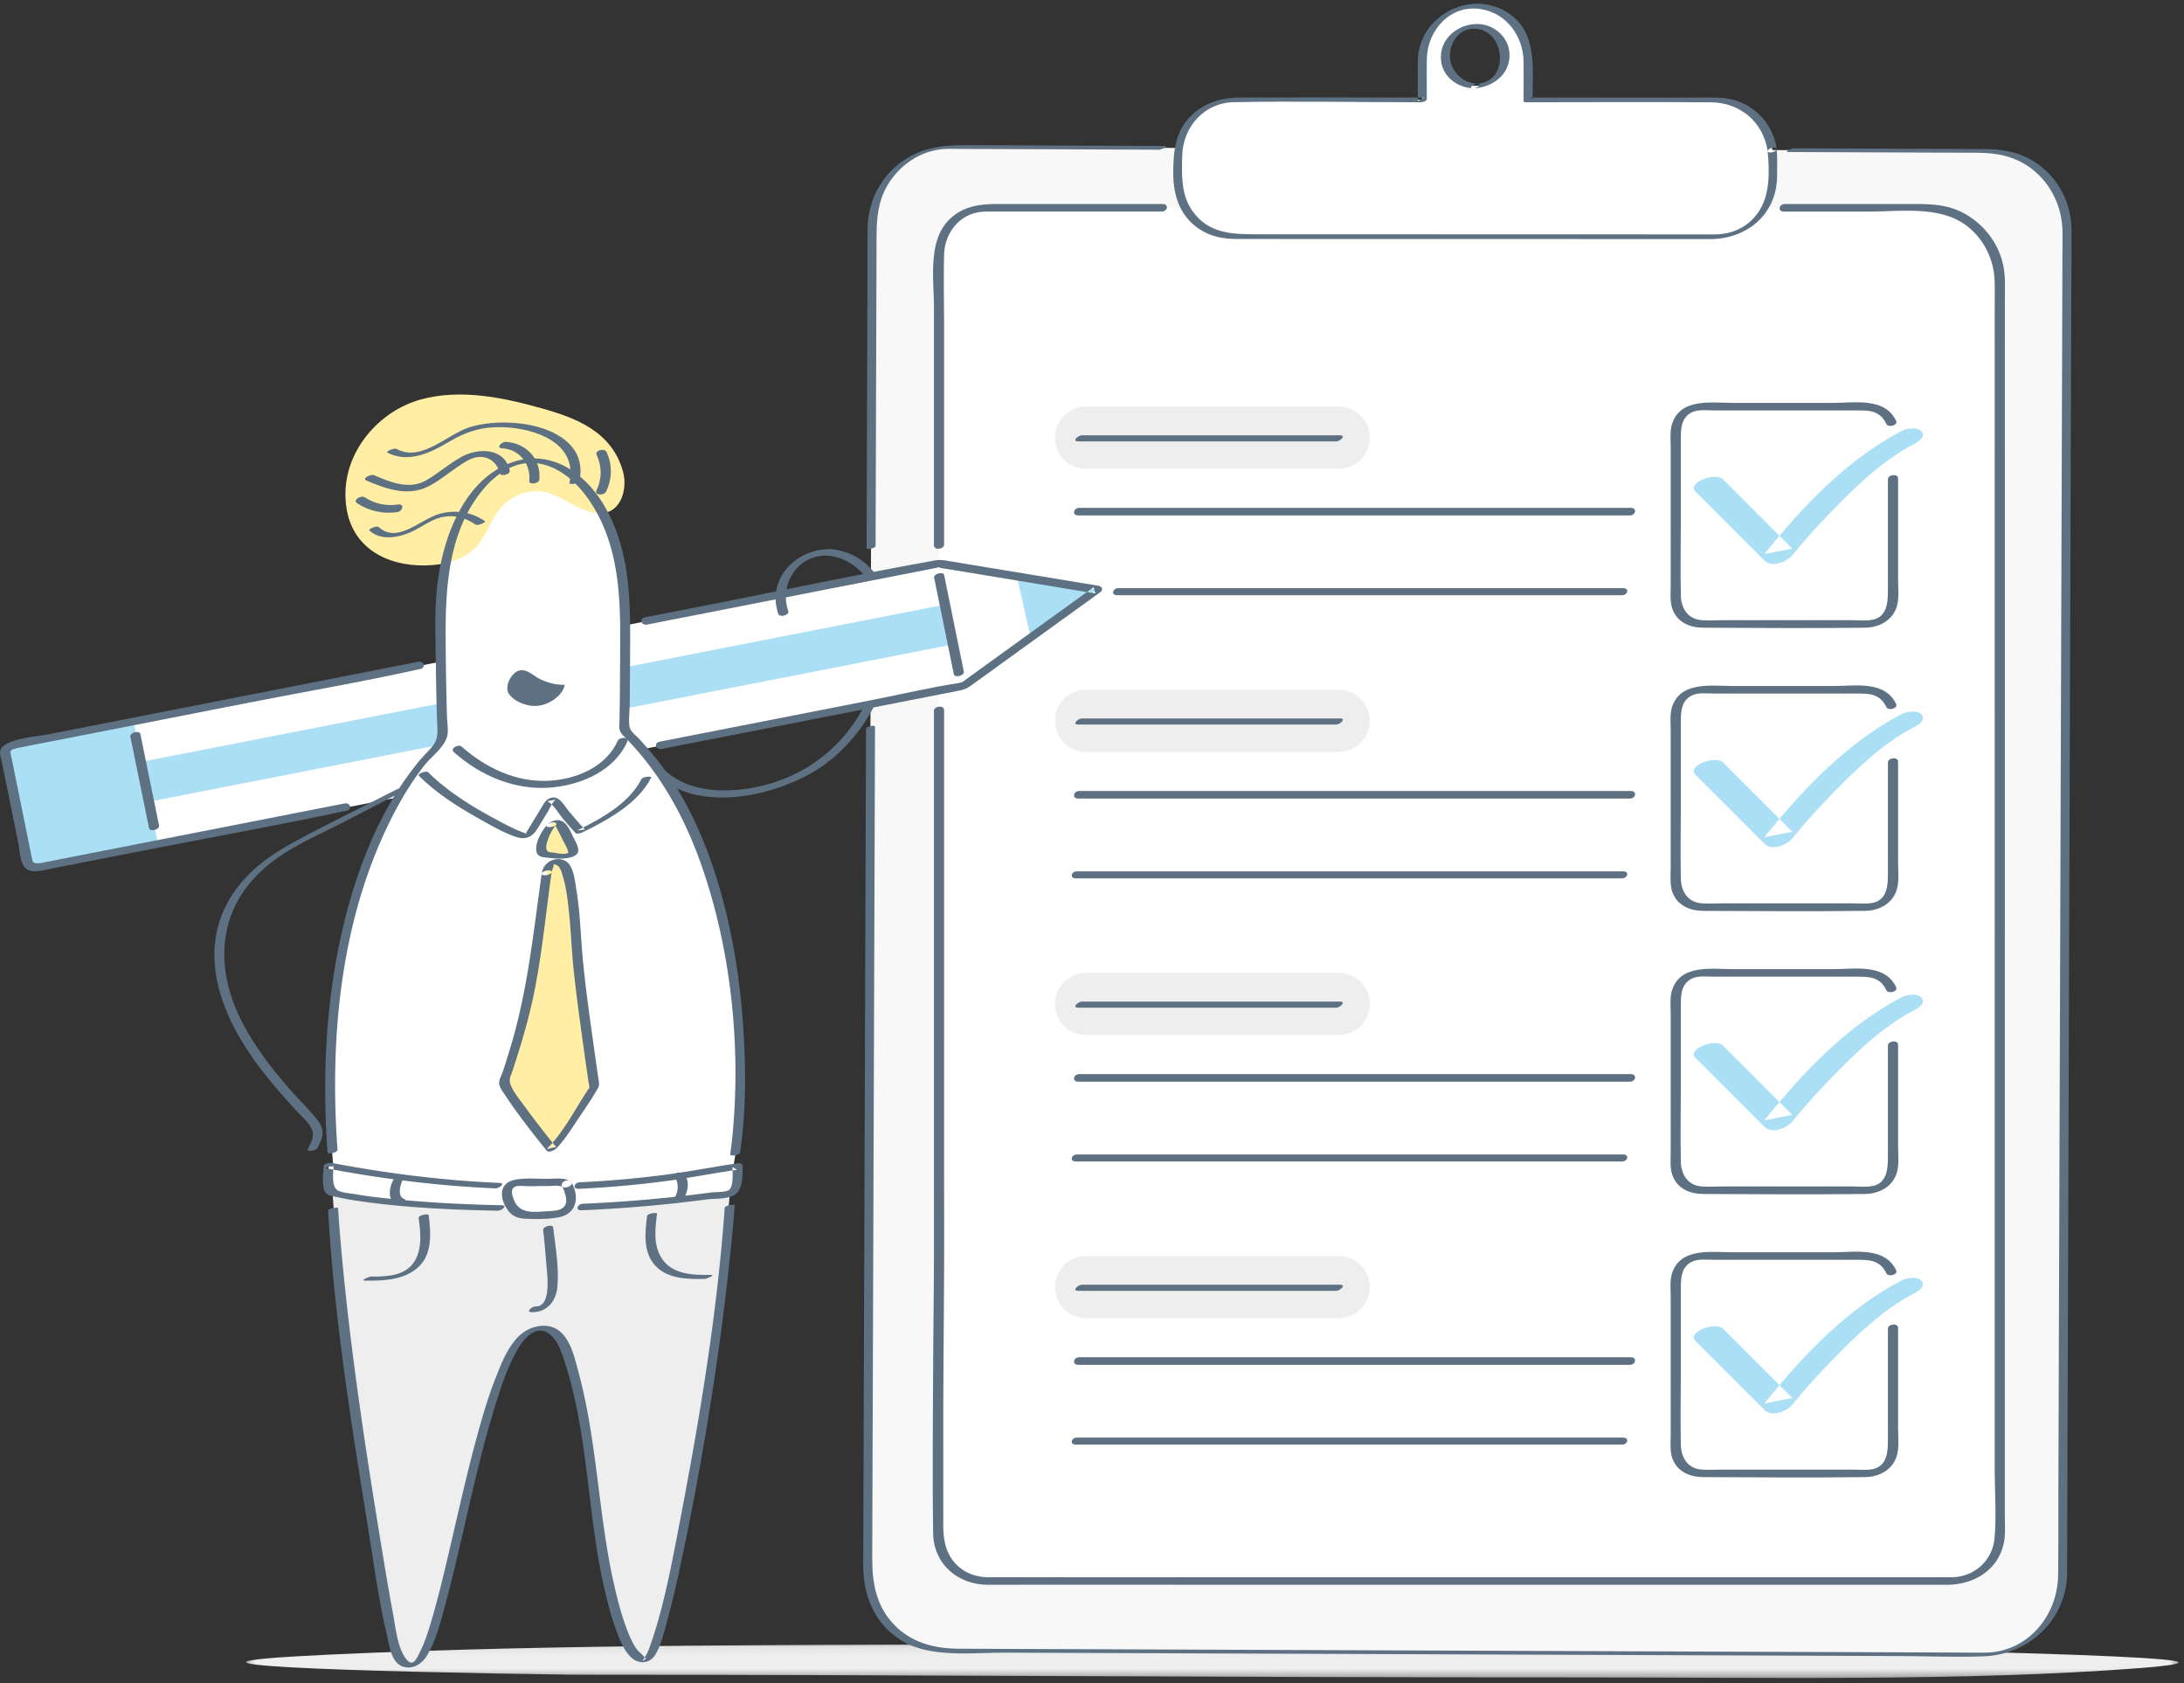
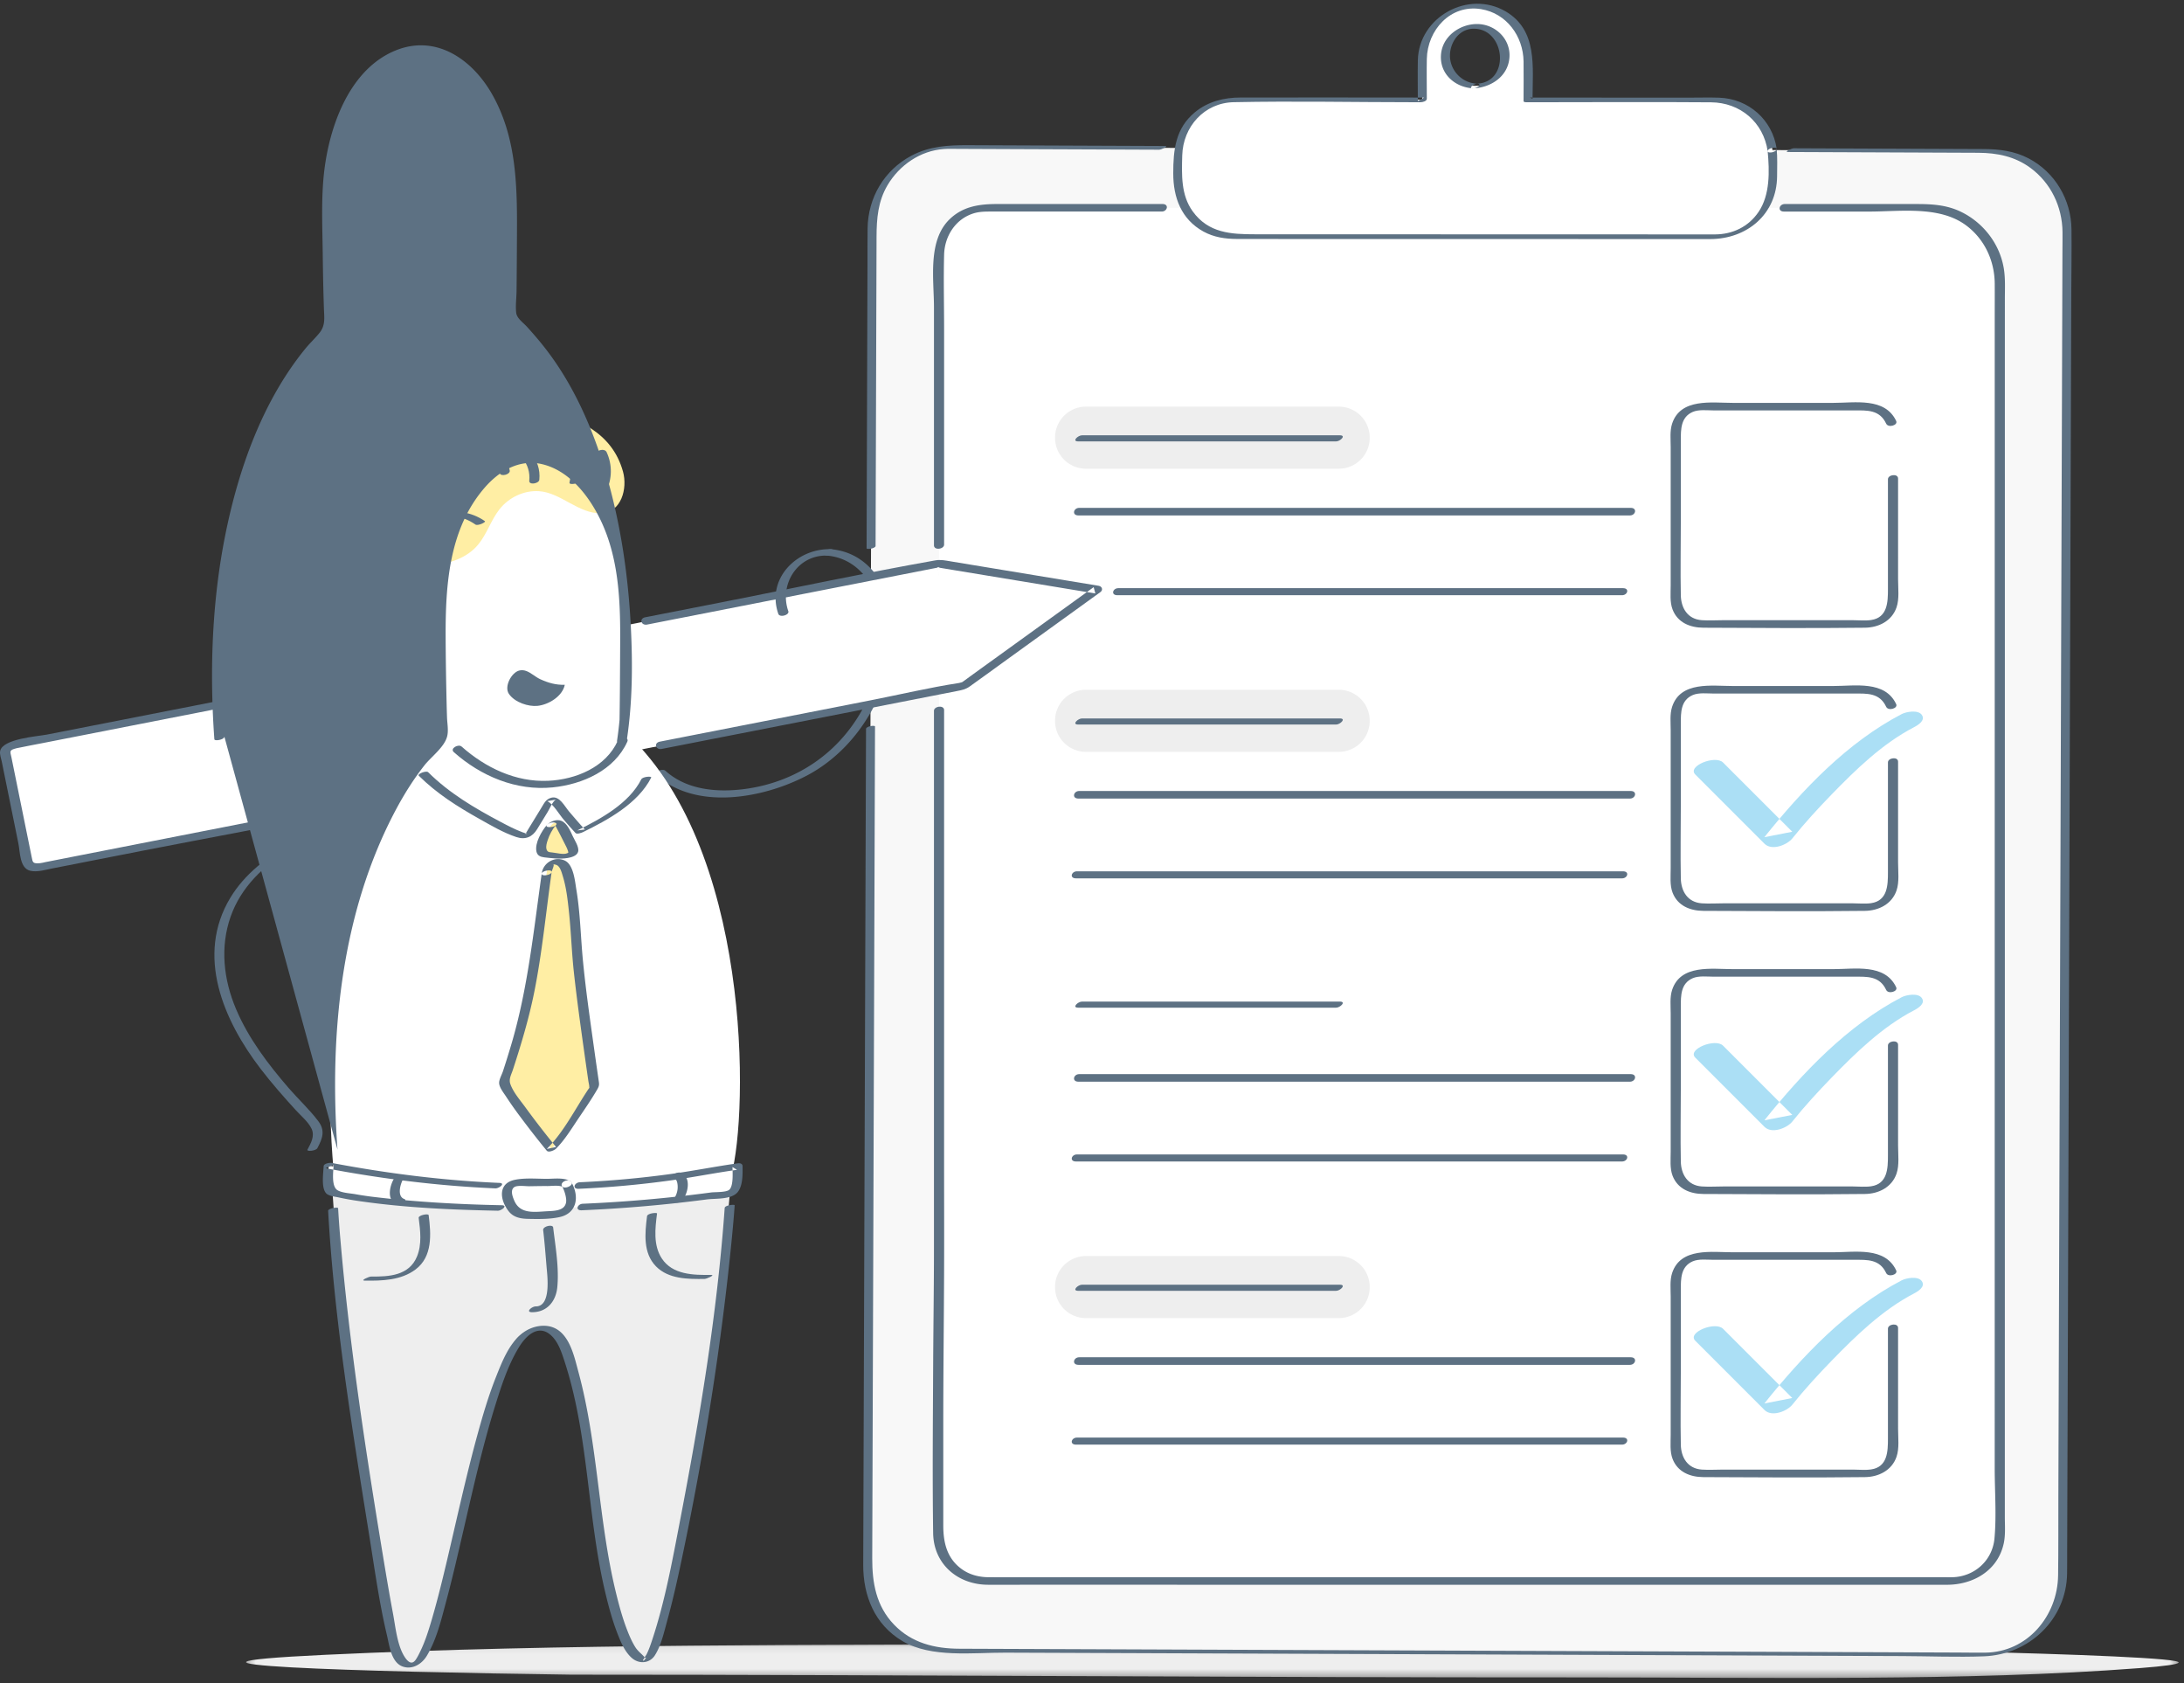
<svg xmlns="http://www.w3.org/2000/svg" xmlns:xlink="http://www.w3.org/1999/xlink" width="292" height="225" viewBox="0 0 292 225">
  <rect x="0" y="0" width="292" height="225" fill="#333333" stroke="none" />
  <defs>
    <path id="a" d="M.263.08h258.4V4.7H.262z" />
  </defs>
  <g fill="none" fill-rule="evenodd">
    <g transform="translate(32.632 219.587)">
      <mask id="b" fill="#fff">
        <use xlink:href="#a" />
      </mask>
      <path fill="#EEE" d="M258.645 2.66c-.21.217-1.785.454-5.108.712-23.302 1.805-50.821 1.245-74.778 1.255-45.01.019-90.024-.37-134.992-.37-28.065-.381-60.723-1.337-32.935-2.655C42.447.103 76.743.324 108.722.148c28.972-.159 57.965-.043 86.91.348 4.904.067 64.18.947 63.013 2.163" mask="url(#b)" />
    </g>
    <path fill="#F8F8F8" d="M197.233 11.498a3.986 3.986 0 1 1 .002-7.972 3.986 3.986 0 0 1-.002 7.972m68.562 8.678l-28.854-.118a7.603 7.603 0 0 0-7.546-6.695l-25.095-.006.002-5.466a7.067 7.067 0 0 0-14.135-.004l-.002 5.466-25.095-.007a7.605 7.605 0 0 0-7.514 6.425l-30.32-.124c-5.854-.02-10.617 4.708-10.638 10.562l-.588 179.772c-.021 5.854 4.707 10.617 10.561 10.638l138.558.529c5.855.021 10.617-4.708 10.639-10.562l.588-179.771c.021-5.855-4.707-10.617-10.561-10.639" />
    <path fill="#5D7183" d="M155.761 19.513l-16.675-.068-9.601-.04c-2.66-.01-5.209.12-7.633 1.409-3.64 1.933-5.796 5.61-5.855 9.704-.025 1.706-.011 3.414-.016 5.12l-.068 21.662-.05 15.987c0 .2 1.2.03 1.202-.322l.107-34.085.022-7.237c.008-2.416.189-4.724 1.464-6.883 1.589-2.69 4.396-4.623 7.546-4.841.61-.043 1.227-.02 1.837-.018l8.394.035 18.549.075c.261.001 1.362-.496.777-.498M115.787 97.425c-.015 4.274-.03 8.548-.043 12.821l-.101 30.116-.118 35.02-.09 27.015-.023 6.768c-.014 4.137 1.536 8 5.249 10.193 3.847 2.273 9.449 1.525 13.757 1.541l25.095.096 33.876.13 34.36.13 26.548.102c3.645.014 7.319.168 10.962.032 6.042-.227 11.01-4.93 11.11-11.045.017-1.019.007-2.04.01-3.059l.056-17.321.093-28.164.111-34.084.115-35.08.102-31.152.073-22.365c.01-2.821.06-5.645.028-8.466-.045-3.956-2.201-7.635-5.73-9.48-1.898-.993-3.917-1.241-6.016-1.25l-14.815-.06-10.565-.044c-.261 0-1.363.496-.777.499l25.436.104c2.528.01 4.905.487 6.991 2.028 2.728 2.014 4.235 5.183 4.274 8.546.01.849-.006 1.7-.009 2.548l-.053 16.358-.09 27.232-.108 33.387-.114 34.791-.103 31.441-.077 23.41c-.01 3.473.014 6.95-.034 10.423-.076 5.416-4.101 10.247-9.722 10.312-1.228.015-2.46-.01-3.688-.014l-20.644-.079-31.68-.12-34.707-.133-29.724-.114c-5.579-.02-11.157-.042-16.735-.063-3.274-.013-6.361-.745-8.74-3.224-2.388-2.488-2.922-5.588-2.911-8.85l.065-19.52.11-32.696.112-33.49.075-22.306.01-3.186c.001-.2-1.2-.03-1.201.322" />
    <path fill="#FFF" d="M267.372 67.993l-.004 137.008c0 3.492-2.84 6.323-6.343 6.323l-129.244-.004c-3.503 0-6.342-2.83-6.342-6.323v-22.356l.107-12.322.004-136.223c0-3.492 2.84-6.323 6.343-6.323l125.576.003c5.47 0 9.903 4.434 9.903 9.903v30.314z" />
    <path fill="#5D7183" d="M126.227 72.793V44.135c0-3.358-.087-6.729 0-10.086.065-2.467 1.503-4.764 3.929-5.525.814-.255 1.628-.247 2.463-.247h22.698c.774 0 1.016-1.007.11-1.007h-22.08c-2.357 0-4.571.288-6.371 2.021-2.985 2.875-2.104 8.045-2.104 11.806v31.79c0 .714 1.355.528 1.355-.094M238.516 28.28h11.364c4.183 0 9.422-.807 12.984 1.843 2.48 1.846 3.811 4.743 3.83 7.803.01 1.424 0 2.848 0 4.273v69.062l-.002 31.766v30.363l-.001 22.85c0 3.091.25 6.298-.03 9.383-.27 2.987-2.702 5.137-5.659 5.197-.357.007-.716 0-1.074 0h-27.557l-30.395-.002H170.48l-25.624-.001c-4.226 0-8.453.025-12.68 0-1.328-.009-2.604-.34-3.686-1.153-1.911-1.437-2.374-3.534-2.374-5.766v-13.776c.001-6.62.08-13.238.108-19.858.021-5.14 0-10.278 0-15.417l.001-30.89.001-25.123v-3.917c0-.714-1.355-.529-1.355.093v15.312l-.002 31.272v25.241c0 5.274-.083 10.547-.107 15.82-.034 7.415-.105 14.842-.001 22.256.058 4.151 3.284 6.889 7.305 6.913 1.438.009 2.875 0 4.313 0h20.504l30.105.002h32.244l26.926.001h14.146c3.518 0 6.822-1.898 7.6-5.553.242-1.132.141-2.38.141-3.531v-16.765l.002-28.034a1249749.103 1249749.103 0 0 0 .003-83.743V63.526c-.002-7.863 0-15.725 0-23.588 0-1.313.074-2.668-.128-3.97-.524-3.375-2.8-6.29-5.88-7.724-1.841-.857-3.76-.972-5.743-.972H238.626c-.773 0-1.016 1.007-.11 1.007" />
    <path fill="#EEE" d="M179 62.65h-33.81a4.131 4.131 0 0 1-4.132-4.132v-.033a4.131 4.131 0 0 1 4.132-4.132H179a4.131 4.131 0 0 1 4.13 4.132v.033A4.131 4.131 0 0 1 179 62.65" />
    <path fill="#5D7183" d="M144.16 59.001h34.476c.54 0 1.403-.816.503-.816h-34.475c-.54 0-1.403.816-.503.816M144.18 68.895h73.738c.774 0 1.014-1.012.11-1.012H144.29c-.775 0-1.014 1.012-.11 1.012M149.39 79.56h67.475c.75 0 1.037-.943.128-.943h-67.475c-.75 0-1.036.943-.127.943M253.518 56.27c-1.495-3.184-5.508-2.42-8.41-2.42h-13.412c-2.824 0-7.006-.679-8.136 2.78-.317.97-.19 2.119-.19 3.125v18.499c0 1.034-.125 2.21.245 3.192.667 1.776 2.358 2.449 4.119 2.457 7.198.034 14.405.083 21.602 0 1.826-.021 3.598-.887 4.227-2.714.394-1.141.209-2.566.209-3.749V63.966c0-.713-1.355-.527-1.355.094v14.685c0 1.709-.04 3.81-2.258 4.132-.79.114-1.655.02-2.447.02h-17.264c-.964 0-1.957.067-2.919 0-1.88-.132-2.768-1.602-2.804-3.325-.067-3.304 0-6.616 0-9.92v-10.81c0-1.452-.014-3.082 1.592-3.782.807-.352 1.931-.204 2.788-.204h18.82c1.707 0 3.373-.112 4.257 1.773.281.598 1.604.213 1.336-.358" />
-     <path fill="#ABDFF5" d="M226.662 65.68l9.253 9.254c.97.969 3.005.18 3.73-.727 1.632-2.04 3.41-3.975 5.229-5.848 3.254-3.35 6.823-6.816 11.004-8.989.566-.294 1.616-.93 1.048-1.686-.51-.677-2.06-.4-2.664-.085-7.242 3.763-13.31 10.134-18.365 16.458l3.73-.726-9.253-9.253c-1.038-1.037-4.839.475-3.712 1.603" />
    <path fill="#EEE" d="M179 100.494h-33.81a4.131 4.131 0 0 1-4.132-4.13v-.035a4.131 4.131 0 0 1 4.132-4.13H179a4.131 4.131 0 0 1 4.13 4.13v.034a4.131 4.131 0 0 1-4.13 4.131" />
    <path fill="#5D7183" d="M144.16 96.846h34.476c.54 0 1.403-.816.503-.816h-34.475c-.54 0-1.403.816-.503.816M144.18 106.74h73.738c.774 0 1.014-1.013.11-1.013H144.29c-.775 0-1.014 1.012-.11 1.012M143.86 117.405h73.005c.75 0 1.037-.943.128-.943h-73.006c-.75 0-1.036.943-.127.943M253.518 94.116c-1.495-3.185-5.508-2.421-8.41-2.421h-13.412c-2.824 0-7.006-.679-8.136 2.78-.317.97-.19 2.119-.19 3.125V116.1c0 1.034-.125 2.209.245 3.192.667 1.776 2.358 2.448 4.119 2.457 7.198.033 14.405.083 21.602 0 1.826-.021 3.598-.888 4.227-2.715.394-1.14.209-2.565.209-3.748v-13.474c0-.713-1.355-.527-1.355.094v14.685c0 1.709-.04 3.81-2.258 4.131-.79.115-1.655.02-2.447.02h-17.264c-.964 0-1.957.067-2.919 0-1.88-.132-2.768-1.601-2.804-3.325-.067-3.303 0-6.615 0-9.918V96.687c0-1.453-.014-3.082 1.592-3.782.807-.352 1.931-.204 2.788-.204h18.82c1.707 0 3.373-.112 4.257 1.773.281.598 1.604.213 1.336-.358" />
    <path fill="#ABDFF5" d="M226.662 103.525l9.253 9.253c.97.97 3.005.18 3.73-.726 1.632-2.04 3.41-3.975 5.229-5.848 3.254-3.35 6.823-6.816 11.004-8.989.566-.294 1.616-.931 1.048-1.687-.51-.677-2.06-.398-2.664-.084-7.242 3.763-13.31 10.134-18.365 16.458l3.73-.726-9.253-9.253c-1.038-1.037-4.839.475-3.712 1.602" />
-     <path fill="#EEE" d="M179 138.34h-33.81a4.131 4.131 0 0 1-4.132-4.132v-.034a4.131 4.131 0 0 1 4.132-4.131H179a4.131 4.131 0 0 1 4.13 4.131v.034a4.131 4.131 0 0 1-4.13 4.131" />
    <path fill="#5D7183" d="M144.16 134.691h34.476c.54 0 1.403-.816.503-.816h-34.475c-.54 0-1.403.816-.503.816M144.18 144.584h73.738c.774 0 1.014-1.012.11-1.012H144.29c-.775 0-1.014 1.012-.11 1.012M143.86 155.25h73.005c.75 0 1.037-.943.128-.943h-73.006c-.75 0-1.036.943-.127.943M253.518 131.96c-1.495-3.184-5.508-2.42-8.41-2.42h-13.412c-2.824 0-7.006-.679-8.136 2.78-.317.97-.19 2.119-.19 3.125v18.499c0 1.034-.125 2.209.245 3.192.667 1.775 2.358 2.448 4.119 2.456 7.198.034 14.405.083 21.602 0 1.826-.02 3.598-.887 4.227-2.714.394-1.14.209-2.565.209-3.748V139.656c0-.714-1.355-.527-1.355.094v14.684c0 1.71-.04 3.811-2.258 4.132-.79.115-1.655.02-2.447.02h-17.264c-.964 0-1.957.067-2.919 0-1.88-.132-2.768-1.602-2.804-3.325-.067-3.303 0-6.615 0-9.919v-10.81c0-1.453-.014-3.082 1.592-3.782.807-.352 1.931-.204 2.788-.204h18.82c1.707 0 3.373-.112 4.257 1.772.281.599 1.604.214 1.336-.357" />
    <path fill="#ABDFF5" d="M226.662 141.37l9.253 9.253c.97.97 3.005.18 3.73-.726 1.632-2.04 3.41-3.975 5.229-5.848 3.254-3.35 6.823-6.816 11.004-8.989.566-.294 1.616-.931 1.048-1.687-.51-.677-2.06-.399-2.664-.085-7.242 3.764-13.31 10.135-18.365 16.46l3.73-.727-9.253-9.253c-1.038-1.038-4.839.475-3.712 1.602" />
    <path fill="#EEE" d="M179 176.184h-33.81a4.131 4.131 0 0 1-4.132-4.131v-.034a4.131 4.131 0 0 1 4.132-4.131H179a4.131 4.131 0 0 1 4.13 4.131v.034a4.131 4.131 0 0 1-4.13 4.131" />
    <path fill="#5D7183" d="M144.16 172.536h34.476c.54 0 1.403-.817.503-.817h-34.475c-.54 0-1.403.817-.503.817M144.18 182.43h73.738c.774 0 1.014-1.013.11-1.013H144.29c-.775 0-1.014 1.012-.11 1.012M143.86 193.095h73.005c.75 0 1.037-.943.128-.943h-73.006c-.75 0-1.036.943-.127.943M253.518 169.805c-1.495-3.184-5.508-2.42-8.41-2.42h-13.412c-2.824 0-7.006-.68-8.136 2.78-.317.97-.19 2.118-.19 3.125v18.498c0 1.035-.125 2.21.245 3.193.667 1.775 2.358 2.448 4.119 2.456 7.198.034 14.405.083 21.602 0 1.826-.02 3.598-.887 4.227-2.714.394-1.14.209-2.565.209-3.748V177.5c0-.713-1.355-.526-1.355.095v14.684c0 1.71-.04 3.811-2.258 4.132-.79.115-1.655.02-2.447.02h-17.264c-.964 0-1.957.067-2.919 0-1.88-.132-2.768-1.602-2.804-3.325-.067-3.303 0-6.615 0-9.919v-10.81c0-1.453-.014-3.082 1.592-3.783.807-.35 1.931-.203 2.788-.203h18.82c1.707 0 3.373-.112 4.257 1.772.281.598 1.604.214 1.336-.358" />
    <path fill="#ABDFF5" d="M226.662 179.215l9.253 9.253c.97.969 3.005.18 3.73-.726 1.632-2.041 3.41-3.976 5.229-5.848 3.254-3.35 6.823-6.816 11.004-8.989.566-.295 1.616-.931 1.048-1.687-.51-.677-2.06-.399-2.664-.085-7.242 3.764-13.31 10.135-18.365 16.459l3.73-.727-9.253-9.252c-1.038-1.038-4.839.475-3.712 1.602" />
    <path fill="#FFF" d="M197.233 11.498a3.986 3.986 0 1 1 .002-7.972 3.986 3.986 0 0 1-.002 7.972m39.708 8.56a7.603 7.603 0 0 0-7.546-6.695l-25.095-.006.002-5.466a7.067 7.067 0 0 0-14.135-.004l-.002 5.466-25.095-.007a7.605 7.605 0 0 0-7.606 7.602v3.074c-.001 4.199 3.402 7.604 7.601 7.605l64.325.017a7.604 7.604 0 0 0 7.606-7.601v-3.074c0-.308-.02-.612-.055-.91" />
    <path fill="#5D7183" d="M237.542 19.897c-.564-3.9-3.786-6.716-7.713-6.841-1.284-.042-2.574-.006-3.86-.006l-16.707-.005-4.72-.001c.12.05.239.1.359.152.001-4.235.707-9.14-3.577-11.659-5.007-2.945-11.644.744-11.758 6.52-.036 1.818-.001 3.639-.002 5.457l.843-.474c-8.184-.002-16.368-.024-24.552-.006-2.216.004-4.343.528-6.09 1.966-2.615 2.151-2.901 5.038-2.902 8.176-.001 3.22 1.069 6.141 4.038 7.773 1.398.768 2.909.987 4.474.991 7.755.02 15.51.004 23.265.006l31.82.009c2.731 0 5.462.01 8.193.002 4.925-.013 8.912-3.319 8.944-8.417.008-1.21.055-2.437-.055-3.643-.032-.345-1.24-.098-1.202.322.244 2.669.33 5.827-1.226 8.114-1.345 1.979-3.45 2.986-5.807 2.999-2.313.012-4.628-.002-6.941-.002l-29.17-.008-25.377-.007c-3.2 0-6.258-.14-8.37-3.086-1.57-2.188-1.45-4.879-1.384-7.442.101-3.851 2.95-7.047 6.883-7.128 8.056-.167 16.133.004 24.191.006h.785c.264 0 .842-.127.842-.473 0-1.77-.033-3.543.001-5.313.075-3.854 3.16-7.325 7.241-6.66 3.438.558 5.64 3.628 5.693 6.986.027 1.77-.002 3.542-.002 5.313 0 .137.281.151.36.151 8.237.002 16.476-.06 24.713.007 3.89.032 7.007 2.66 7.568 6.543.051.357 1.261.088 1.202-.322" />
    <path fill="#5D7183" d="M197.474 11.185a3.797 3.797 0 0 1-3.553-3.078c-.364-1.94.918-4.243 3.073-4.268 4.294-.05 4.977 7.134.48 7.346-.408.02-1.284.663-.482.626 2.308-.11 4.55-1.532 4.809-3.998.265-2.538-1.848-4.597-4.325-4.6-2.294-.001-4.573 1.616-4.808 3.998-.259 2.63 1.846 4.481 4.324 4.6.421.02 1.288-.587.482-.626M110.554 74.263c4.368.363 6.84 4.325 7.325 8.344.467 3.882-.425 7.948-2.16 11.425-3.236 6.488-9.244 10.593-16.406 11.463-3.577.434-7.57.052-10.347-2.471-.392-.356-1.652.172-1.232.554 5.297 4.811 14.345 3.125 20.109.105 7.282-3.816 11.975-12.322 11.455-20.508-.305-4.79-3.122-9.344-8.251-9.77-.58-.048-1.395.783-.493.858" />
    <path fill="#FFF" d="M128.563 91.753l18.11-12.94-21.445-3.413z" />
    <path fill="#FFF" d="M125.228 75.4L2.869 99.466c-1.254.247-2.19.838-2.093 1.32l2.98 14.608c.098.481 1.194.672 2.448.426l122.36-24.067-3.336-16.353z" />
-     <path fill="#ABDFF5" d="M146.673 78.813l-10.725-1.771 1.854 8.175zM17.964 96.93l3.14 15.696a.229.229 0 0 1-.174.275l-16.824 3.253a.233.233 0 0 1-.266-.19L.7 100.268a.229.229 0 0 1 .173-.274l16.824-3.253a.232.232 0 0 1 .266.19M20.404 107.067L127.712 86.08l-1.08-5.317L19.326 101.75z" />
    <path fill="#5D7183" d="M88.48 100.105l26.403-5.176 13.052-2.558c.678-.133 1.154-.216 1.718-.616 1.704-1.207 3.387-2.445 5.08-3.667l12.39-8.945c.396-.286.22-.768-.226-.842l-12.46-2.057-7.263-1.199c-.743-.123-1.382-.273-2.12-.143-9.439 1.673-18.829 3.691-28.236 5.535l-10.547 2.068c-.848.166-.574 1.138.261.974l25.304-4.96 12.7-2.49c.345-.067.69-.138 1.037-.202.292-.055-.415-.026-.226.013.176.036.356.059.532.088l6.148 1.015 14.421 2.38-.225-.841-10.462 7.553-6.098 4.403c-.408.294-.806.611-1.227.885.455-.296.138-.088-.234-.03-3.947.608-7.87 1.542-11.789 2.31l-17.491 3.429-10.703 2.098c-.848.166-.574 1.138.262.975M55.891 88.46L35.92 92.374 6.256 98.19c-1.244.243-5.878.542-6.234 2.186-.092.425.126.988.208 1.394l.638 3.138 1.59 7.826c.24 1.18.162 3.319 1.598 3.658.92.218 2.082-.146 3.003-.327l12.096-2.371c8.872-1.74 17.787-3.332 26.63-5.22.17-.036.342-.067.514-.1.848-.167.574-1.14-.262-.976l-21.987 4.31-14.014 2.747c-1.32.26-2.638.518-3.957.776-.242.048-.499.127-.745.146-.985.077-.953-.108-1.107-.868l-2.69-13.24c-.175-.86-.381-.994.71-1.268.156-.039.317-.06.473-.092.99-.208 1.987-.39 2.98-.584l27.688-5.428c7.448-1.46 14.96-2.738 22.369-4.385.13-.029.264-.052.396-.078.848-.166.574-1.138-.262-.974" />
-     <path fill="#5D7183" d="M124.895 77.22l2.633 12.912c.105.516 1.446.18 1.336-.358l-2.633-12.911c-.105-.516-1.446-.18-1.336.358M17.432 98.466l2.496 12.24c.108.526 1.448.19 1.336-.359l-2.496-12.24c-.108-.527-1.448-.19-1.336.359" />
    <path fill="#FFF" d="M48.074 118.373c2.34-7.076 5.638-14.08 10.91-19.233v-.31c0-5.48-.072-10.97-.072-16.438 0-11.375 5.524-20.819 12.338-20.819 6.815 0 12.339 9.444 12.339 20.819v2.038c0 2.785.128 5.686.147 8.516.01 1.51-.01 3.02-.096 4.527-.006.106-.015.212-.022.318.963.919 1.84 1.894 2.686 2.879 15.15 17.658 13.499 53.018 10.999 57.692 0 0-3.854 2.53-25.6 2.405-17.684.77-26.92-2.64-26.92-2.64s-2.771-21.418 3.29-39.754" />
    <path fill="#FFEEA4" d="M73.09 116.669c-.653 4.616-1.322 9.232-1.949 13.854-.741 5.467-3.743 14.094-3.743 14.094.336 1.614 6.324 8.94 6.324 8.94 1.456-1.395 5.747-8.3 5.747-8.3s-2.01-13.634-2.303-17.912c-.148-2.152-.563-11.905-2.352-12.065l-.657-.058c-.512-.046-.983.552-1.054 1.335a2.181 2.181 0 0 1-.012.112" />
    <path fill="#5D7183" d="M72.427 116.769c-1.085 7.655-1.853 15.344-4.048 22.78a131.519 131.519 0 0 1-1.129 3.626c-.14.427-.508 1.081-.516 1.542-.01.611.611 1.363.923 1.848a48.632 48.632 0 0 0 1.872 2.663 126.744 126.744 0 0 0 3.568 4.574c.248.304 1.03-.055 1.238-.262 1.138-1.136 2.02-2.579 2.91-3.907.893-1.33 1.827-2.663 2.626-4.053.299-.52.237-.696.148-1.308-.207-1.422-.41-2.844-.608-4.266-.543-3.873-1.102-7.752-1.476-11.645-.303-3.152-.352-6.32-.876-9.45-.18-1.073-.36-3.303-1.513-3.866-1.373-.672-2.953.292-3.119 1.724-.05.439 1.283.184 1.327-.2.033-.289.544-1.203.085-1.019.157-.063.53.026.68.125.415.271.594 1 .728 1.436.467 1.515.646 3.131.815 4.702.29 2.703.368 5.422.664 8.124.386 3.532.876 7.052 1.37 10.57.185 1.326.374 2.652.567 3.977.038.265.13.571.122.84-.004.154.04.065.065-.04-.024.102-.15.245-.206.33-1.757 2.64-3.276 5.704-5.536 7.96l1.238-.262a117.431 117.431 0 0 1-4.09-5.285c-.686-.945-1.62-2.003-2.018-3.12-.242-.682.11-1.229.34-1.932 1.122-3.435 2.165-6.921 2.871-10.468 1.044-5.245 1.555-10.643 2.305-15.938.061-.431-1.272-.188-1.327.2" />
    <path fill="#FFEEA4" d="M73.728 110.268c.32-.336.703-.458 1.176.033.675.7 1.079 1.86 1.486 2.729.339.72.48 1.213-.506 1.345-.87.116-1.878-.078-2.758-.114-1.407-.059-.488-2.245-.139-2.845.21-.362.45-.843.74-1.148" />
    <path fill="#5D7183" d="M74.256 110.348c.006-.006 1.333 2.56 1.467 2.86.072.163.154.325.202.496.093.335.092.253-.123.353-.454.21-1.478-.068-1.991-.114-.399-.035-.66-.052-.756-.491-.079-.362.054-.798.165-1.14.236-.728.63-1.47 1.124-2.05.208-.245-.18-.328-.347-.336-.294-.014-.69.12-.885.35-.694.815-1.625 2.4-1.392 3.534.115.56.545.728 1.063.788 1.003.117 2.107.256 3.11.085.492-.083 1.266-.286 1.406-.855.151-.619-.482-1.534-.725-2.066-.32-.697-.752-1.73-1.517-2.043-.624-.254-1.39.042-1.857.47-.547.503.767.424 1.056.16" />
    <path fill="#FFEEA4" d="M49.15 58.069c-2.164 2.636-3.386 6.072-2.837 9.767.903 6.075 6.488 8.115 11.548 7.694 2.234-.186 4.551-.927 6.051-2.716 1.173-1.399 1.727-3.289 2.857-4.726 1.281-1.628 3.295-2.558 5.276-2.436 2.95.183 5.318 3.057 8.348 2.948 2.662-.096 3.535-3.282 2.901-5.567-1.486-5.363-6.278-7.161-10.816-8.44-5.154-1.452-10.927-2.66-16.243-1.19-2.705.747-5.238 2.415-7.085 4.666" />
    <path fill="#FFF" d="M86.77 103.668l-3.534-4.598-.703.568c-3.584 2.897-8.387 4.023-12.96 3.037l-11.411-2.46c-.512.696-1.155 1.387-1.57 2.136-.43.778 4.703 4.825 7.09 6.333 2.187 1.382 3.935 2.49 6.422 3.284.851.271 2.63-3.312 3.265-4.662a.342.342 0 0 1 .573-.06 33.685 33.685 0 0 0 3.512 3.794c-.004-.002 7.192-2.895 9.317-7.372" />
    <path fill="#5D7183" d="M55.99 103.683c2.415 2.395 5.14 4.108 8.096 5.77 1.58.887 3.22 1.858 4.952 2.431 1.204.4 2.136-.005 2.774-1.049l1.413-2.31c.279-.457.65-1.386 1.083-1.638l-1.144.198c.816.373 1.611 1.791 2.202 2.471.52.599 1.033 1.21 1.578 1.786.196.206.837-.036 1.018-.125 3.344-1.645 7.352-3.832 9.1-7.28.115-.226-1.14-.132-1.32.224-1.644 3.24-5.414 5.292-8.56 6.84l1.018-.126c-.736-.777-1.426-1.603-2.123-2.415-.608-.71-1.26-2.108-2.347-1.839-.73.182-.957.706-1.318 1.297-.59.964-1.18 1.927-1.768 2.891-.147.241-.282.498-.446.728.27-.38.404.104.04-.156-.077-.055-.264-.093-.351-.126-1.02-.38-1.994-.89-2.955-1.4-3.507-1.857-6.856-3.833-9.687-6.639-.259-.256-1.49.234-1.255.467" />
    <path fill="#5D7183" d="M60.677 100.535c3.615 3.206 8.332 5.203 13.222 4.71 3.979-.402 8.252-2.279 9.972-6.11.305-.677-1.039-.647-1.271-.13-1.596 3.552-5.616 5.192-9.318 5.36-4.336.195-8.386-1.756-11.57-4.58-.42-.373-1.6.25-1.035.75" />
-     <path fill="#5D7183" d="M45.125 153.67c-1.114-15.366.47-31.692 7.822-45.472 1.1-2.061 2.349-4.046 3.79-5.887.896-1.144 2.616-2.384 3.028-3.814.231-.804.03-1.779.002-2.595-.04-1.17-.065-2.342-.09-3.513-.05-2.431-.085-4.863-.095-7.294-.027-6.888.45-14.356 5.162-19.847 1.957-2.28 4.685-3.938 7.774-3.196 2.856.686 5.072 2.935 6.601 5.34 3.405 5.35 3.819 11.62 3.8 17.78-.008 2.474-.022 4.95-.043 7.425a415.05 415.05 0 0 1-.043 3.617c-.017.967-.196 1.423.507 2.121 4.91 4.877 8.263 11.012 10.51 17.51 3.878 11.21 5.203 23.784 4.113 35.59a49.382 49.382 0 0 1-.338 2.817c-.058.386 1.269.148 1.323-.214.747-4.966.778-10.06.523-15.066-.341-6.7-1.312-13.404-3.147-19.863-1.845-6.494-4.614-12.877-8.931-18.126a53.448 53.448 0 0 0-1.834-2.113c-.522-.57-1.332-1.1-1.416-1.865-.1-.924.039-1.943.05-2.873.031-2.743.046-5.487.057-8.23.026-6.247-.153-12.51-3.333-18.096-2.655-4.663-7.508-8.049-12.926-5.829-5.947 2.436-8.62 9.619-9.433 15.497-.523 3.784-.331 7.683-.281 11.49.033 2.523.075 5.046.164 7.567.041 1.18.206 2.18-.58 3.165-.585.735-1.29 1.375-1.887 2.106-5.759 7.044-8.99 16.211-10.746 25.038-1.516 7.624-1.959 15.458-1.66 23.217.05 1.325.126 2.648.222 3.97.022.303 1.365.055 1.335-.357" />
+     <path fill="#5D7183" d="M45.125 153.67c-1.114-15.366.47-31.692 7.822-45.472 1.1-2.061 2.349-4.046 3.79-5.887.896-1.144 2.616-2.384 3.028-3.814.231-.804.03-1.779.002-2.595-.04-1.17-.065-2.342-.09-3.513-.05-2.431-.085-4.863-.095-7.294-.027-6.888.45-14.356 5.162-19.847 1.957-2.28 4.685-3.938 7.774-3.196 2.856.686 5.072 2.935 6.601 5.34 3.405 5.35 3.819 11.62 3.8 17.78-.008 2.474-.022 4.95-.043 7.425a415.05 415.05 0 0 1-.043 3.617a49.382 49.382 0 0 1-.338 2.817c-.058.386 1.269.148 1.323-.214.747-4.966.778-10.06.523-15.066-.341-6.7-1.312-13.404-3.147-19.863-1.845-6.494-4.614-12.877-8.931-18.126a53.448 53.448 0 0 0-1.834-2.113c-.522-.57-1.332-1.1-1.416-1.865-.1-.924.039-1.943.05-2.873.031-2.743.046-5.487.057-8.23.026-6.247-.153-12.51-3.333-18.096-2.655-4.663-7.508-8.049-12.926-5.829-5.947 2.436-8.62 9.619-9.433 15.497-.523 3.784-.331 7.683-.281 11.49.033 2.523.075 5.046.164 7.567.041 1.18.206 2.18-.58 3.165-.585.735-1.29 1.375-1.887 2.106-5.759 7.044-8.99 16.211-10.746 25.038-1.516 7.624-1.959 15.458-1.66 23.217.05 1.325.126 2.648.222 3.97.022.303 1.365.055 1.335-.357" />
    <path fill="#5D7183" d="M77.465 64.29c1.053-4.893-3.588-7.14-7.712-7.662-2.166-.274-4.438-.197-6.558.35-3.282.846-6.678 4.878-10.158 3.033-.36-.19-1.48.356-1.253.477 2.798 1.483 5.802.025 8.264-1.444 2.332-1.391 4.45-2.026 7.183-1.944 4.246.127 10.054 2.09 8.91 7.404-.078.366 1.244.157 1.324-.213" />
    <path fill="#5D7183" d="M68.15 62.88c-.686-3.049-4.198-3.06-6.447-1.816-1.625.898-3.027 2.133-4.62 3.082-2.305 1.374-4.817.34-7.065-.627-.45-.194-1.652.44-1.049.699 2.597 1.118 5.472 2.163 8.204.844 1.414-.682 2.641-1.734 3.935-2.609.86-.581 1.84-1.306 2.909-1.374 1.406-.089 2.5.837 2.797 2.158.12.528 1.458.186 1.336-.358M64.828 69.657c-1.839-1.28-4.088-1.575-6.224-.92-2.492.764-5.488 3.964-7.962 1.717-.263-.238-1.466.269-1.258.457 1.412 1.282 3.504 1.016 5.157.371 1.084-.423 2.043-1.081 3.071-1.614 2.026-1.05 4.114-.838 5.958.446.308.213 1.451-.323 1.258-.457M72.107 64.123c.272-2.747-1.75-4.92-4.466-5.06-.58-.03-1.394.817-.491.863 2.28.117 3.834 2.101 3.613 4.332-.06.612 1.292.391 1.344-.135M53.216 67.434c-1.588.23-3.093-.085-4.443-.957-.517-.334-1.672.373-1.024.792 1.607 1.039 3.463 1.458 5.36 1.184.748-.109 1.01-1.15.107-1.02M81.034 65.71c.814-1.685.857-3.574.07-5.277-.279-.6-1.602-.216-1.336.358.718 1.552.733 3.203-.015 4.75-.334.692 1.015.72 1.281.168M71.247 90.18c.325.22.644.45.974.602 1.089.497 2.099.786 3.292.75-.315 1.54-2.164 2.667-3.658 2.817-1.184.119-3.012-.439-3.813-1.6-.67-.97.33-2.839 1.36-3.117.688-.186 1.275.163 1.845.549M53.07 105.498c-4.684 2.405-9.456 4.702-14.078 7.224-3.23 1.761-6.257 4.072-8.187 7.26-4.682 7.738-.93 16.41 4.057 22.905 1.476 1.922 3.078 3.744 4.713 5.532.683.747 1.635 1.52 2.078 2.448.465.974-.084 1.937-.546 2.803-.147.277 1.126.172 1.326-.203.702-1.318 1.072-2.352.12-3.611-1.184-1.569-2.68-2.944-3.966-4.433-2.761-3.198-5.372-6.635-7.03-10.55-1.664-3.927-2.158-8.278-.72-12.358 1.376-3.91 4.4-6.823 7.896-8.91 2.294-1.37 4.759-2.46 7.133-3.681 2.672-1.374 5.33-2.773 8.002-4.144.791-.406-.423-.474-.798-.282" />
    <path fill="#EEE" d="M97.78 156.532c-.908 16.995-8.723 65.4-11.475 65.401-2.944.002-4.781-7.32-5.492-10.516-.99-4.444-1.327-20.2-5.384-31.335-1.158-3.177-5.606-3.273-6.94-.166-6.451 15.037-10.123 42.694-13.48 42.694-1.812 0-2.126-2.33-2.604-4.202-1.158-4.541-7.614-47.185-8.06-61.453 0 0 25.46 5.4 53.435-.423" />
    <path fill="#5D7183" d="M96.89 161.465c-.994 14.032-3.33 28.07-5.986 41.872-1.018 5.29-1.998 10.691-3.692 15.817-.22.667-.45 1.346-.767 1.974-.084.166-.294.401-.334.576-.003.016-.14.156-.139.16-.004-.013-.015.307.285-.106.324-.448.233.1-.097-.272-.407-.458-.876-.777-1.22-1.324-.416-.662-.736-1.386-1.023-2.111-.646-1.629-1.112-3.328-1.53-5.027-2.404-9.758-2.419-19.955-5.058-29.668-.531-1.954-1.137-4.921-3.212-5.857-1.315-.592-2.985-.232-4.12.589-1.887 1.366-2.837 3.837-3.668 5.921-1.021 2.561-1.798 5.217-2.526 7.873-1.552 5.667-2.786 11.416-4.143 17.131-.662 2.785-1.348 5.567-2.185 8.305-.346 1.132-.73 2.257-1.243 3.326-.197.409-.402.842-.664 1.215-.527.751-1.086.21-1.484-.418-.988-1.56-1.2-3.96-1.545-5.789-.45-2.388-.855-4.786-1.252-7.185-2.354-14.222-4.56-28.548-5.788-42.917a139.442 139.442 0 0 1-.292-4.048c-.011-.207-1.355.01-1.335.358.82 14.587 3.217 29.171 5.529 43.582.702 4.38 1.31 8.825 2.336 13.144.324 1.362.566 3.657 2.14 4.182 1.29.43 2.534-.363 3.18-1.432 1.341-2.222 1.957-4.91 2.624-7.391.786-2.926 1.464-5.88 2.15-8.83 1.358-5.85 2.653-11.736 4.451-17.471.814-2.595 1.706-5.32 3.15-7.645.856-1.38 2.394-2.92 4.014-1.7 1.136.855 1.626 2.42 2.047 3.713 3.254 9.982 3.01 20.756 5.45 30.921.42 1.753.886 3.506 1.528 5.192.458 1.2 1.004 2.598 1.99 3.475.972.866 2.412.754 3.108-.36.835-1.335 1.21-3.062 1.625-4.56.74-2.679 1.347-5.395 1.923-8.113 3.01-14.22 5.327-28.702 6.743-43.17.14-1.428.264-2.858.365-4.29.011-.156-1.309-.022-1.335.358" />
    <path fill="#5D7183" d="M95.063 170.408c-2.34.032-5.154-.008-6.586-2.208-1.156-1.775-.884-4.014-.631-6 .02-.155-1.285-.044-1.336.358-.288 2.27-.556 4.925 1.197 6.71 1.671 1.703 4.272 1.71 6.488 1.68.281-.004 1.507-.548.868-.54M48.761 171.174c2.32.032 4.867-.035 6.803-1.496 2.29-1.727 2.07-4.721 1.749-7.255-.033-.26-1.38.007-1.336.357.219 1.72.452 3.538-.233 5.189-1.05 2.53-3.723 2.69-6.117 2.658-.288-.004-1.514.538-.866.547" />
    <path fill="#FFF" d="M44.21 159.23c.242.34 3.894.947 5.296 1.103 4.426.493 8.868.834 13.318 1.013 5.864.235 11.738.19 17.598-.137A187.267 187.267 0 0 0 93.676 160c.74-.094 1.48-.192 2.22-.294.425-.059 1.48-.094 1.884-.256.887-.357.827-3.523.827-3.523s-1.935.27-2.235.326c-17.849 3.376-34.523 2.968-52.433-.458 0 0-.129 2.873.271 3.437" />
    <path fill="#5D7183" d="M66.754 158.11c-7.529-.318-15.003-1.265-22.404-2.669-.252-.048-1.062.066-1.078.44-.04.942-.352 2.905.346 3.633.34.355 1.189.437 1.629.534a40.05 40.05 0 0 0 2.983.525c6.041.863 12.223 1.135 18.319 1.256.49.01 1.424-.715.526-.733-5.761-.114-11.542-.438-17.265-1.128a43.666 43.666 0 0 1-2.326-.352c-.697-.122-1.684-.16-2.315-.5-.905-.488-.602-2.485-.563-3.41l-1.079.44c7.498 1.423 15.074 2.375 22.701 2.697.493.02 1.424-.695.526-.733M77.772 161.772c5.592-.24 11.17-.721 16.72-1.45 1.19-.157 3.374.052 4.182-1.038.655-.887.62-2.367.606-3.424-.004-.308-.329-.41-.6-.372-2.969.415-5.908 1.004-8.877 1.416-4.078.566-8.177.934-12.289 1.121-.717.033-1.063.917-.146.875 4.112-.186 8.211-.555 12.289-1.12 2.97-.413 5.908-1.002 8.877-1.417l-.6-.372c.01.729.146 2.484-.416 3.023-.397.381-1.934.307-2.437.374a191.11 191.11 0 0 1-17.163 1.51c-.718.03-1.063.914-.146.874M71.118 175.395c1.981.02 3.203-1.421 3.391-3.322.258-2.593-.246-5.436-.552-8.009-.055-.457-1.397-.157-1.336.358.199 1.67.323 3.342.465 5.017.094 1.114.63 5.201-1.453 5.181-.516-.005-1.415.766-.515.775" />
    <path fill="#FFF" d="M75.762 158.274c-.246-.252-.751-.179-1.071-.19a74.183 74.183 0 0 0-1.467-.034c-1.124-.014-2.245.034-3.368.034-.682.017-1.835.047-2.085.851a1.224 1.224 0 0 0-.016.586c.18.963.714 2.426 1.75 2.757.692.222 1.457.15 2.174.148.765-.002 1.53-.04 2.293-.11.609-.058 1.236-.108 1.734-.503.366-.293.626-.722.661-1.195.033-.436-.077-.869-.207-1.281-.058-.185-.112-.37-.172-.555-.055-.169-.099-.378-.226-.508" />
    <path fill="#5D7183" d="M76.278 157.892c-.904-.538-2.222-.32-3.234-.326-1.359-.007-2.866-.141-4.203.131-2.245.458-2.059 2.613-.854 4.176.67.868 1.624 1.025 2.67 1.048 1.352.027 2.838.052 4.166-.242 2.361-.523 2.66-2.801 1.551-4.698-.298-.51-1.574-.013-1.224.586.303.517.62 1.535.54 2.104-.167 1.204-1.628 1.176-2.573 1.23-1.694.097-3.59.404-4.365-1.434-.205-.486-.579-1.413.02-1.8.414-.268 1.545-.103 1.985-.11.802-.01 1.604-.032 2.406-.024.515.006 1.612-.157 2.083.124.497.295 1.672-.385 1.032-.765M90.161 157.515c.444.156.468 1.02.436 1.378a2.753 2.753 0 0 1-.553 1.42c-.196.263.167.416.372.432.317.025.688-.117.879-.375.73-.982 1.153-3.1-.327-3.62-.454-.16-1.561.5-.807.765M54.057 160.266c-1.081-.38-.47-2.273-.017-2.883.19-.256-.163-.37-.358-.378-.297-.014-.698.112-.882.36-.642.865-1.211 3.043.192 3.537.302.106.675.04.945-.13.15-.093.432-.396.12-.506M105.397 81.694c-1.241-3.577 1.218-7.518 5.157-7.43.572.012 1.394-.84.493-.86-4.59-.1-8.6 3.997-6.986 8.648.185.533 1.515.158 1.336-.358" />
  </g>
</svg>